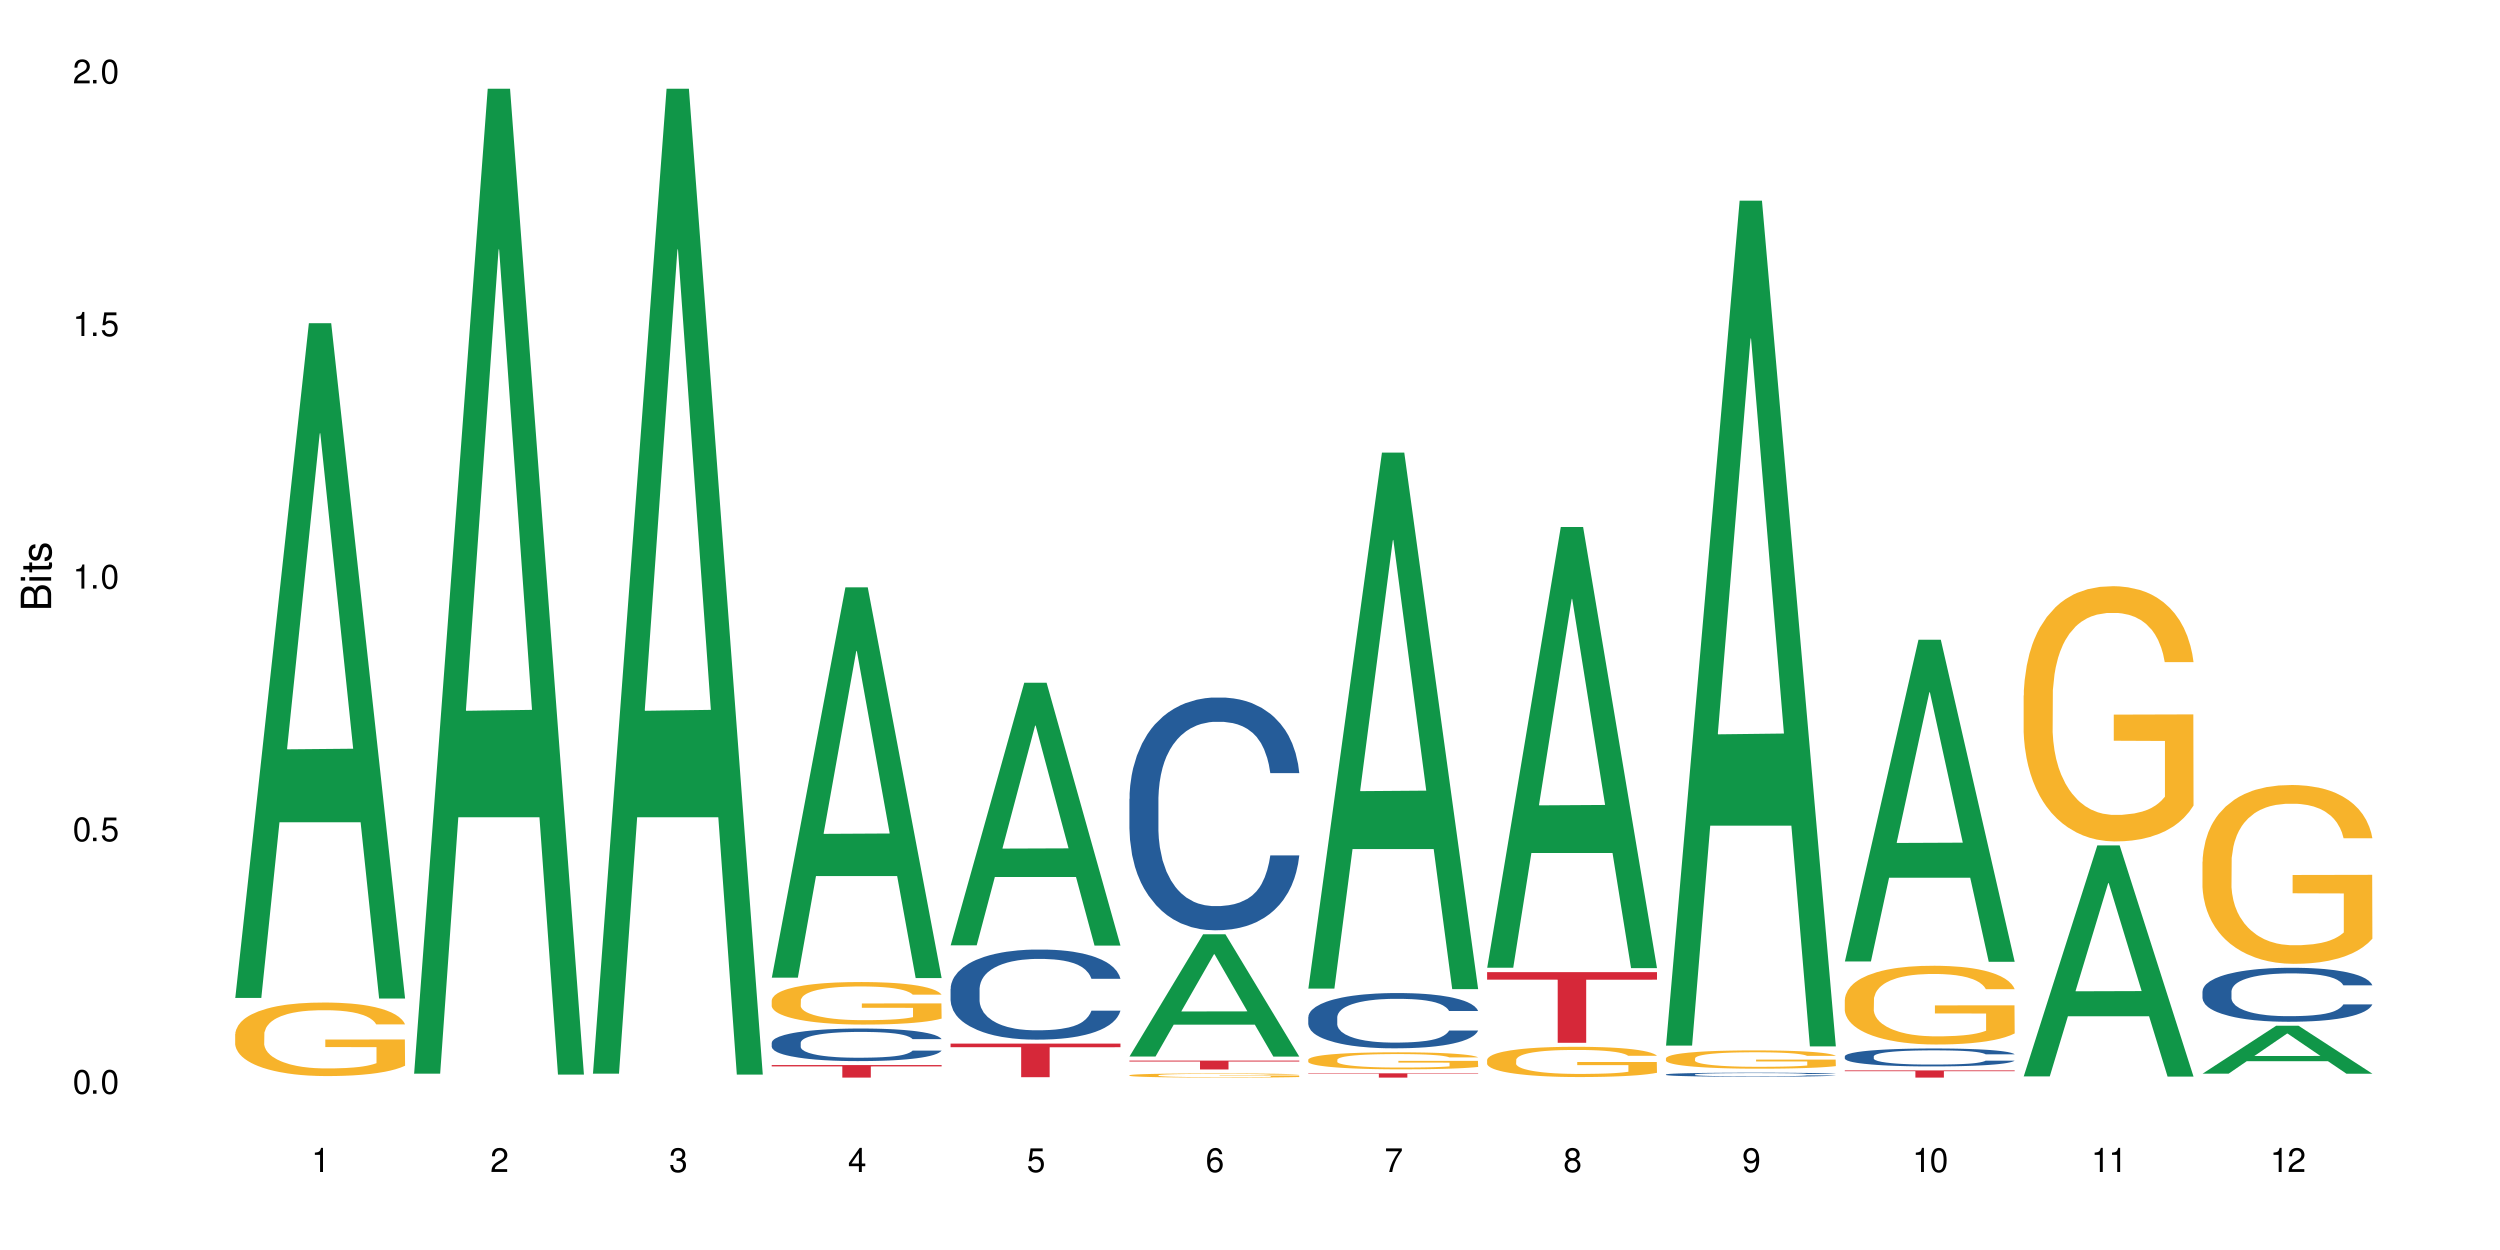
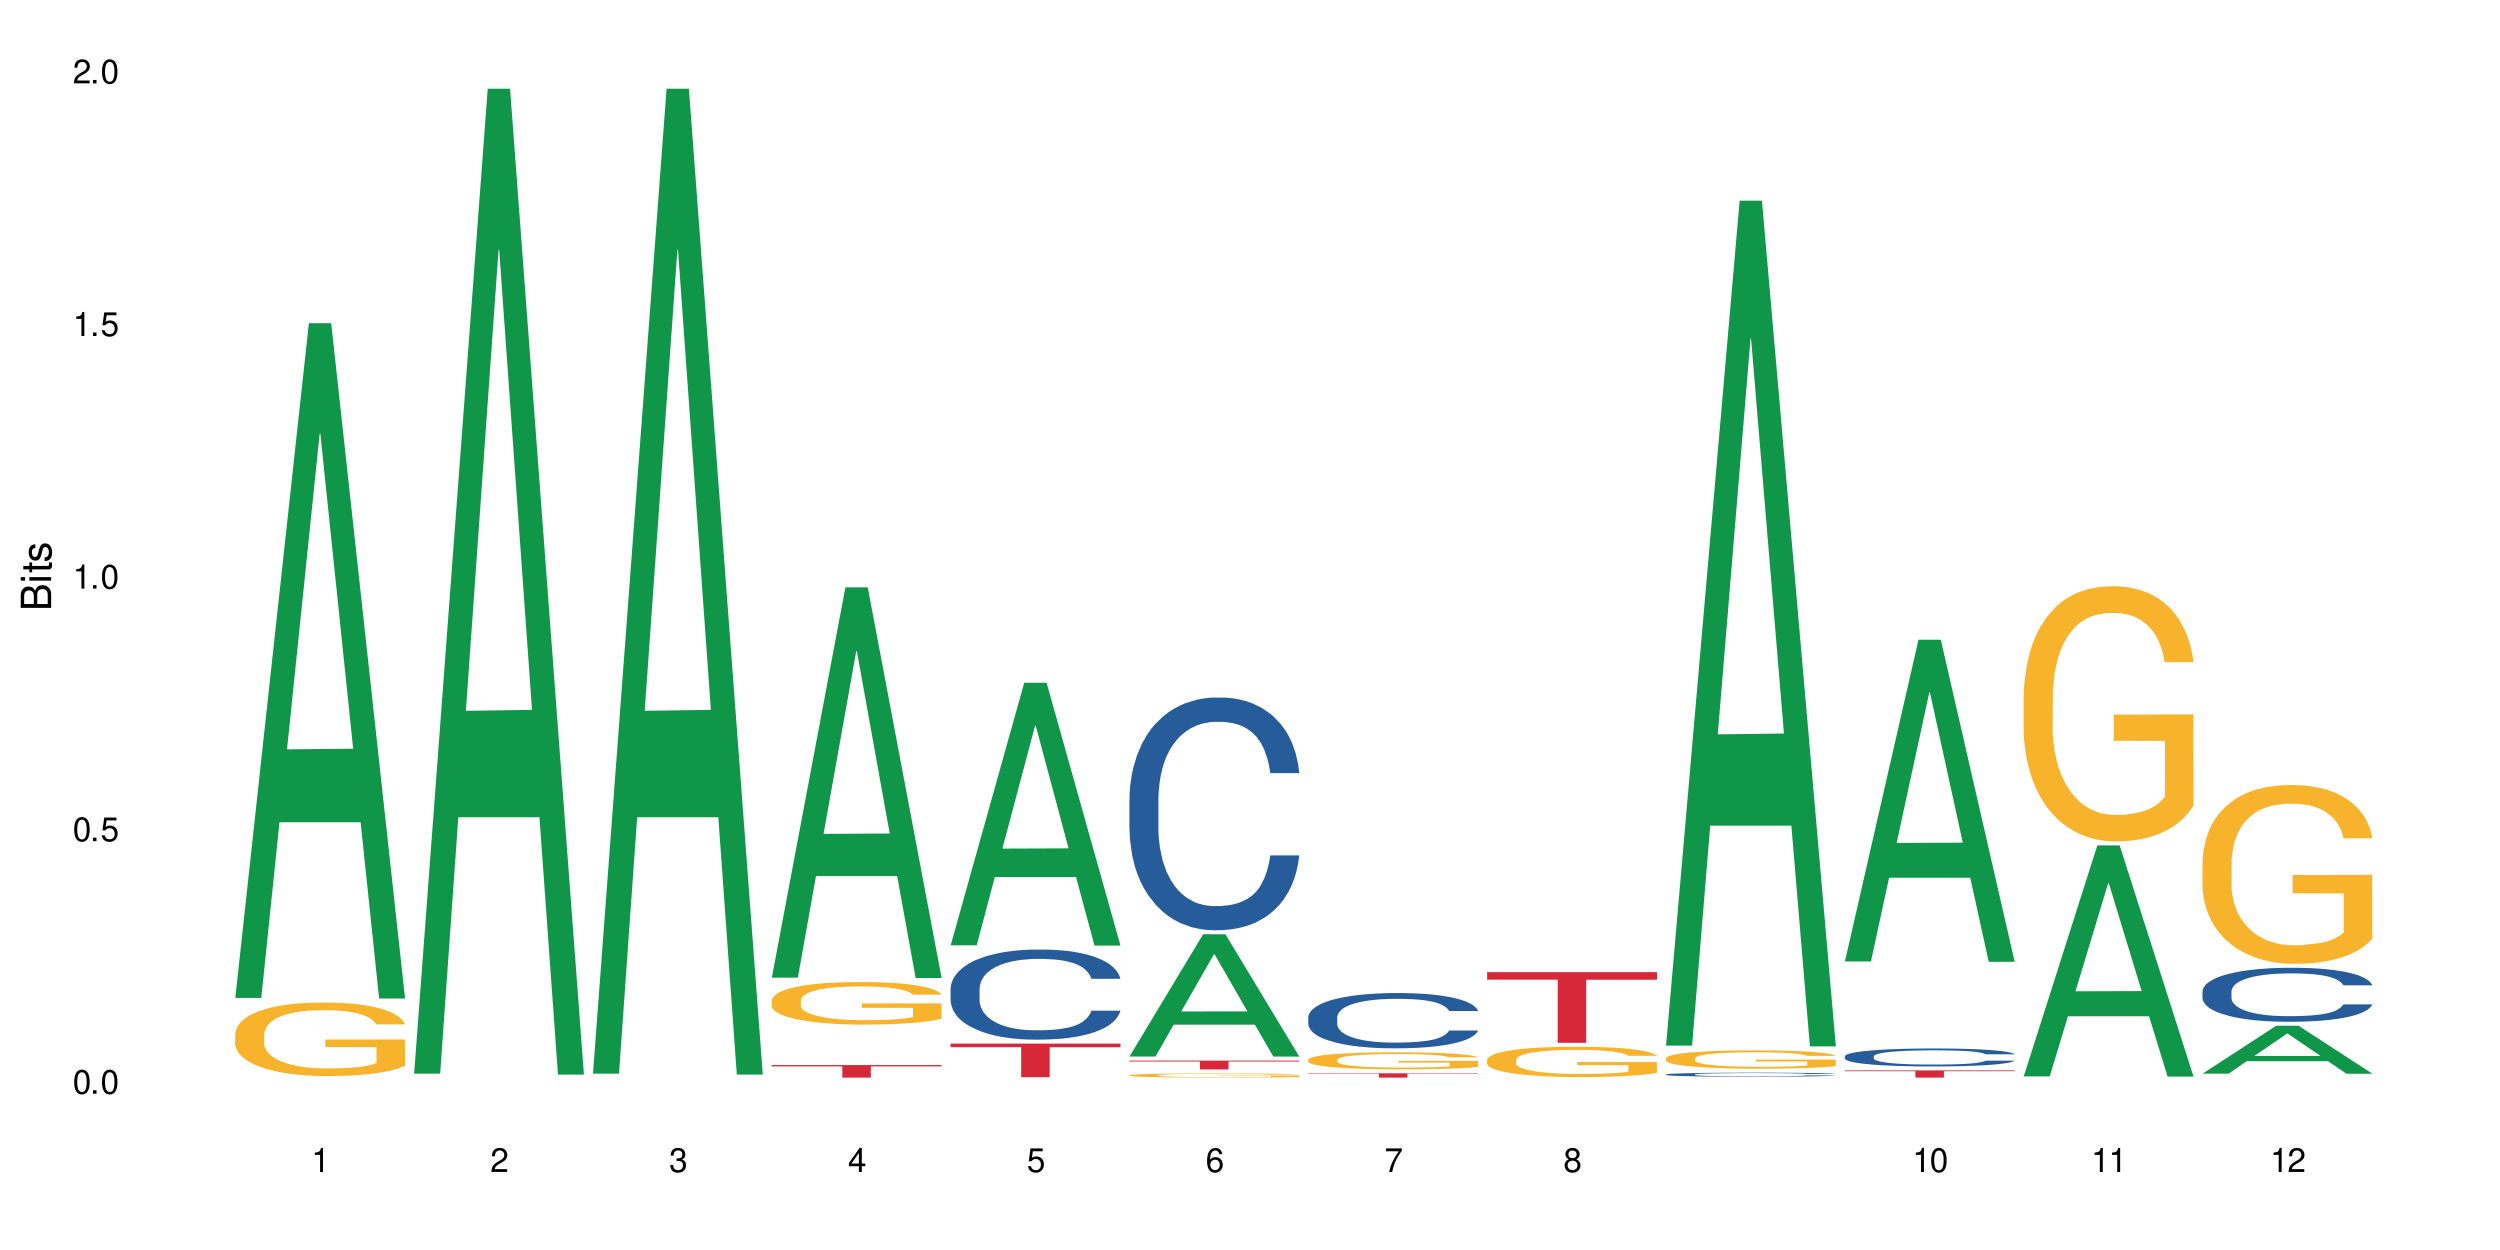
<svg xmlns="http://www.w3.org/2000/svg" xmlns:xlink="http://www.w3.org/1999/xlink" width="720" height="360" viewBox="0 0 720 360">
  <defs>
    <g>
      <g id="glyph-0-0">
</g>
      <g id="glyph-0-1">
        <path d="M 2.641 -6.938 C 2 -6.938 1.422 -6.656 1.078 -6.172 C 0.641 -5.562 0.406 -4.641 0.406 -3.359 C 0.406 -1.016 1.188 0.219 2.641 0.219 C 4.078 0.219 4.859 -1.016 4.859 -3.297 C 4.859 -4.641 4.656 -5.547 4.203 -6.172 C 3.844 -6.656 3.281 -6.938 2.641 -6.938 Z M 2.641 -6.188 C 3.547 -6.188 4 -5.25 4 -3.375 C 4 -1.406 3.562 -0.484 2.625 -0.484 C 1.734 -0.484 1.281 -1.438 1.281 -3.344 C 1.281 -5.25 1.734 -6.188 2.641 -6.188 Z M 2.641 -6.188 " />
      </g>
      <g id="glyph-0-2">
        <path d="M 1.828 -1 L 0.828 -1 L 0.828 0 L 1.828 0 Z M 1.828 -1 " />
      </g>
      <g id="glyph-0-3">
        <path d="M 4.562 -6.797 L 1.062 -6.797 L 0.547 -3.094 L 1.328 -3.094 C 1.719 -3.562 2.047 -3.734 2.578 -3.734 C 3.484 -3.734 4.062 -3.109 4.062 -2.094 C 4.062 -1.125 3.484 -0.531 2.578 -0.531 C 1.828 -0.531 1.375 -0.906 1.188 -1.672 L 0.328 -1.672 C 0.453 -1.109 0.547 -0.844 0.75 -0.594 C 1.125 -0.078 1.828 0.219 2.594 0.219 C 3.969 0.219 4.922 -0.781 4.922 -2.219 C 4.922 -3.562 4.031 -4.484 2.719 -4.484 C 2.25 -4.484 1.859 -4.359 1.469 -4.062 L 1.734 -5.969 L 4.562 -5.969 Z M 4.562 -6.797 " />
      </g>
      <g id="glyph-0-4">
        <path d="M 2.484 -4.938 L 2.484 0 L 3.328 0 L 3.328 -6.938 L 2.766 -6.938 C 2.469 -5.875 2.281 -5.734 0.984 -5.562 L 0.984 -4.938 Z M 2.484 -4.938 " />
      </g>
      <g id="glyph-0-5">
        <path d="M 4.859 -0.828 L 1.281 -0.828 C 1.359 -1.406 1.672 -1.781 2.5 -2.281 L 3.469 -2.828 C 4.406 -3.344 4.906 -4.062 4.906 -4.906 C 4.906 -5.484 4.672 -6.031 4.266 -6.406 C 3.859 -6.766 3.375 -6.938 2.719 -6.938 C 1.859 -6.938 1.219 -6.625 0.844 -6.031 C 0.609 -5.672 0.5 -5.234 0.484 -4.531 L 1.328 -4.531 C 1.359 -5.016 1.406 -5.281 1.531 -5.516 C 1.75 -5.938 2.188 -6.203 2.703 -6.203 C 3.469 -6.203 4.031 -5.641 4.031 -4.891 C 4.031 -4.344 3.719 -3.859 3.125 -3.516 L 2.234 -3 C 0.812 -2.172 0.406 -1.531 0.328 -0.016 L 4.859 -0.016 Z M 4.859 -0.828 " />
      </g>
      <g id="glyph-0-6">
        <path d="M 2.125 -3.188 L 2.578 -3.188 C 3.5 -3.188 3.984 -2.766 3.984 -1.922 C 3.984 -1.062 3.469 -0.531 2.594 -0.531 C 1.656 -0.531 1.203 -1 1.156 -2.016 L 0.312 -2.016 C 0.344 -1.453 0.438 -1.094 0.609 -0.781 C 0.953 -0.109 1.625 0.219 2.547 0.219 C 3.953 0.219 4.859 -0.625 4.859 -1.938 C 4.859 -2.828 4.516 -3.297 3.703 -3.594 C 4.344 -3.844 4.656 -4.328 4.656 -5.031 C 4.656 -6.219 3.875 -6.938 2.578 -6.938 C 1.203 -6.938 0.484 -6.172 0.453 -4.703 L 1.297 -4.703 C 1.312 -5.125 1.344 -5.359 1.453 -5.578 C 1.641 -5.969 2.062 -6.203 2.594 -6.203 C 3.344 -6.203 3.797 -5.75 3.797 -5 C 3.797 -4.516 3.609 -4.219 3.25 -4.047 C 3.016 -3.953 2.703 -3.922 2.125 -3.906 Z M 2.125 -3.188 " />
      </g>
      <g id="glyph-0-7">
        <path d="M 3.141 -1.672 L 3.141 0 L 3.984 0 L 3.984 -1.672 L 4.984 -1.672 L 4.984 -2.438 L 3.984 -2.438 L 3.984 -6.938 L 3.359 -6.938 L 0.266 -2.578 L 0.266 -1.672 Z M 3.141 -2.438 L 1 -2.438 L 3.141 -5.5 Z M 3.141 -2.438 " />
      </g>
      <g id="glyph-0-8">
        <path d="M 4.781 -5.125 C 4.609 -6.266 3.891 -6.938 2.844 -6.938 C 2.094 -6.938 1.422 -6.578 1.031 -5.953 C 0.594 -5.266 0.406 -4.422 0.406 -3.172 C 0.406 -2 0.578 -1.25 0.984 -0.641 C 1.359 -0.078 1.953 0.219 2.703 0.219 C 3.984 0.219 4.922 -0.75 4.922 -2.094 C 4.922 -3.375 4.062 -4.281 2.844 -4.281 C 2.172 -4.281 1.641 -4.031 1.281 -3.516 C 1.281 -5.234 1.828 -6.188 2.797 -6.188 C 3.391 -6.188 3.797 -5.797 3.938 -5.125 Z M 2.734 -3.531 C 3.547 -3.531 4.062 -2.953 4.062 -2.031 C 4.062 -1.156 3.484 -0.531 2.703 -0.531 C 1.922 -0.531 1.328 -1.188 1.328 -2.078 C 1.328 -2.938 1.906 -3.531 2.734 -3.531 Z M 2.734 -3.531 " />
      </g>
      <g id="glyph-0-9">
        <path d="M 4.984 -6.797 L 0.438 -6.797 L 0.438 -5.969 L 4.109 -5.969 C 2.5 -3.656 1.828 -2.234 1.328 0 L 2.219 0 C 2.594 -2.172 3.453 -4.047 4.984 -6.094 Z M 4.984 -6.797 " />
      </g>
      <g id="glyph-0-10">
        <path d="M 3.75 -3.656 C 4.469 -4.094 4.688 -4.438 4.688 -5.078 C 4.688 -6.172 3.844 -6.938 2.641 -6.938 C 1.438 -6.938 0.594 -6.172 0.594 -5.094 C 0.594 -4.438 0.812 -4.094 1.516 -3.656 C 0.734 -3.266 0.359 -2.703 0.359 -1.922 C 0.359 -0.656 1.281 0.219 2.641 0.219 C 3.984 0.219 4.922 -0.656 4.922 -1.922 C 4.922 -2.703 4.531 -3.266 3.75 -3.656 Z M 2.641 -6.188 C 3.359 -6.188 3.812 -5.75 3.812 -5.062 C 3.812 -4.406 3.344 -3.984 2.641 -3.984 C 1.922 -3.984 1.453 -4.406 1.453 -5.078 C 1.453 -5.75 1.922 -6.188 2.641 -6.188 Z M 2.641 -3.266 C 3.484 -3.266 4.062 -2.719 4.062 -1.906 C 4.062 -1.078 3.484 -0.531 2.625 -0.531 C 1.797 -0.531 1.219 -1.094 1.219 -1.906 C 1.219 -2.719 1.781 -3.266 2.641 -3.266 Z M 2.641 -3.266 " />
      </g>
      <g id="glyph-0-11">
-         <path d="M 0.516 -1.578 C 0.672 -0.453 1.406 0.219 2.438 0.219 C 3.188 0.219 3.859 -0.141 4.266 -0.766 C 4.688 -1.453 4.891 -2.297 4.891 -3.547 C 4.891 -4.719 4.703 -5.453 4.312 -6.078 C 3.938 -6.641 3.344 -6.938 2.594 -6.938 C 1.297 -6.938 0.359 -5.969 0.359 -4.625 C 0.359 -3.344 1.234 -2.453 2.453 -2.453 C 3.094 -2.453 3.578 -2.672 4.016 -3.203 C 4 -1.484 3.469 -0.531 2.5 -0.531 C 1.906 -0.531 1.484 -0.906 1.359 -1.578 Z M 2.578 -6.203 C 3.375 -6.203 3.969 -5.531 3.969 -4.641 C 3.969 -3.797 3.391 -3.188 2.547 -3.188 C 1.734 -3.188 1.234 -3.766 1.234 -4.688 C 1.234 -5.562 1.797 -6.203 2.578 -6.203 Z M 2.578 -6.203 " />
-       </g>
+         </g>
      <g id="glyph-1-0">
</g>
      <g id="glyph-1-1">
        <path d="M 0 -0.953 L 0 -4.891 C 0 -5.719 -0.234 -6.344 -0.734 -6.797 C -1.188 -7.234 -1.812 -7.469 -2.5 -7.469 C -3.547 -7.469 -4.188 -7 -4.625 -5.875 C -4.984 -6.688 -5.625 -7.094 -6.531 -7.094 C -7.172 -7.094 -7.734 -6.859 -8.141 -6.391 C -8.562 -5.922 -8.75 -5.344 -8.75 -4.5 L -8.75 -0.953 Z M -4.984 -2.062 L -7.766 -2.062 L -7.766 -4.219 C -7.766 -4.844 -7.688 -5.203 -7.453 -5.5 C -7.219 -5.812 -6.859 -5.969 -6.375 -5.969 C -5.891 -5.969 -5.531 -5.812 -5.297 -5.5 C -5.062 -5.203 -4.984 -4.844 -4.984 -4.219 Z M -0.984 -2.062 L -4 -2.062 L -4 -4.781 C -4 -5.766 -3.438 -6.359 -2.484 -6.359 C -1.547 -6.359 -0.984 -5.766 -0.984 -4.781 Z M -0.984 -2.062 " />
      </g>
      <g id="glyph-1-2">
        <path d="M -6.281 -1.797 L -6.281 -0.797 L 0 -0.797 L 0 -1.797 Z M -8.75 -1.797 L -8.75 -0.797 L -7.484 -0.797 L -7.484 -1.797 Z M -8.75 -1.797 " />
      </g>
      <g id="glyph-1-3">
        <path d="M -6.281 -3.047 L -6.281 -2.016 L -8.016 -2.016 L -8.016 -1.016 L -6.281 -1.016 L -6.281 -0.172 L -5.469 -0.172 L -5.469 -1.016 L -0.719 -1.016 C -0.078 -1.016 0.281 -1.453 0.281 -2.234 C 0.281 -2.5 0.25 -2.719 0.188 -3.047 L -0.641 -3.047 C -0.609 -2.906 -0.594 -2.766 -0.594 -2.562 C -0.594 -2.141 -0.719 -2.016 -1.156 -2.016 L -5.469 -2.016 L -5.469 -3.047 Z M -6.281 -3.047 " />
      </g>
      <g id="glyph-1-4">
        <path d="M -4.531 -5.25 C -5.766 -5.25 -6.469 -4.422 -6.469 -2.969 C -6.469 -1.516 -5.719 -0.562 -4.547 -0.562 C -3.562 -0.562 -3.094 -1.062 -2.734 -2.562 L -2.516 -3.484 C -2.344 -4.188 -2.094 -4.469 -1.641 -4.469 C -1.047 -4.469 -0.641 -3.875 -0.641 -3 C -0.641 -2.453 -0.797 -2 -1.062 -1.75 C -1.25 -1.594 -1.422 -1.531 -1.875 -1.469 L -1.875 -0.406 C -0.422 -0.453 0.281 -1.266 0.281 -2.922 C 0.281 -4.5 -0.5 -5.516 -1.719 -5.516 C -2.656 -5.516 -3.172 -4.984 -3.469 -3.734 L -3.703 -2.766 C -3.891 -1.953 -4.156 -1.609 -4.594 -1.609 C -5.188 -1.609 -5.547 -2.125 -5.547 -2.938 C -5.547 -3.75 -5.203 -4.172 -4.531 -4.203 Z M -4.531 -5.25 " />
      </g>
    </g>
  </defs>
  <rect x="-72" y="-36" width="864" height="432" fill="rgb(100%, 100%, 100%)" fill-opacity="1" />
  <path fill-rule="nonzero" fill="rgb(6.275%, 58.824%, 28.235%)" fill-opacity="1" d="M 67.73 287.398 L 67.785 287.219 L 88.957 93.082 L 95.387 93.082 L 116.664 287.582 L 109.188 287.582 L 103.855 236.812 L 80.488 236.812 L 75.258 287.398 L 67.73 287.398 L 82.734 215.809 L 101.711 215.629 L 92.25 124.859 L 92.145 124.68 L 92.039 125.227 L 82.684 215.629 L 82.734 215.809 Z M 67.73 287.398 " />
  <path fill-rule="nonzero" fill="rgb(96.863%, 70.196%, 16.863%)" fill-opacity="1" d="M 67.73 297.801 L 67.789 297.781 L 67.789 297.395 L 68.031 296.523 L 68.625 295.324 L 69.402 294.336 L 70.238 293.562 L 70.773 293.156 L 71.668 292.578 L 72.445 292.152 L 74.414 291.281 L 76.922 290.469 L 78.293 290.121 L 79.844 289.789 L 82.051 289.422 L 83.066 289.289 L 86.172 288.977 L 89.691 288.785 L 93.57 288.727 L 95.359 288.746 L 97.805 288.824 L 101.148 289.035 L 103.059 289.23 L 104.551 289.422 L 106.102 289.676 L 108.012 290.062 L 109.801 290.527 L 111.234 290.992 L 112.664 291.57 L 113.859 292.191 L 114.871 292.867 L 115.77 293.68 L 116.305 294.355 L 116.664 295.035 L 108.367 295.035 L 107.891 294.355 L 107.355 293.836 L 106.461 293.195 L 105.562 292.73 L 104.668 292.363 L 102.996 291.859 L 101.566 291.551 L 99.777 291.281 L 98.047 291.105 L 96.074 290.992 L 94.883 290.953 L 91.719 290.953 L 88.855 291.086 L 87.184 291.242 L 85.992 291.398 L 84.32 291.688 L 83.305 291.918 L 82.707 292.074 L 80.918 292.672 L 79.727 293.215 L 79.07 293.582 L 78.234 294.164 L 77.637 294.684 L 76.98 295.461 L 76.621 296.039 L 76.145 297.355 L 76.086 300.836 L 76.266 301.574 L 76.621 302.367 L 77.102 303.062 L 77.816 303.797 L 78.531 304.359 L 79.785 305.113 L 80.859 305.617 L 81.695 305.945 L 83.305 306.469 L 83.961 306.641 L 85.512 306.988 L 87.125 307.262 L 89.094 307.492 L 90.586 307.609 L 92.973 307.707 L 96.016 307.707 L 99.598 307.59 L 101.863 307.434 L 103.414 307.281 L 104.43 307.145 L 105.684 306.934 L 106.578 306.738 L 107.414 306.527 L 108.43 306.195 L 108.43 301.574 L 93.688 301.555 L 93.688 299.387 L 116.602 299.367 L 116.664 306.934 L 115.41 307.453 L 113.859 307.957 L 112.367 308.344 L 110.816 308.672 L 108.605 309.039 L 106.816 309.273 L 104.07 309.543 L 101.566 309.719 L 98.941 309.832 L 96.613 309.891 L 93.867 309.91 L 91.422 309.871 L 88.797 309.758 L 86.707 309.602 L 84.797 309.41 L 82.887 309.156 L 80.5 308.75 L 78.949 308.422 L 77.34 308.016 L 75.727 307.531 L 74.297 307.008 L 73.34 306.602 L 72.387 306.141 L 71.371 305.559 L 70.418 304.902 L 69.699 304.301 L 69.043 303.625 L 68.566 302.984 L 68.09 302.113 L 67.852 301.418 L 67.73 300.82 Z M 67.73 297.801 " />
  <path fill-rule="nonzero" fill="rgb(6.275%, 58.824%, 28.235%)" fill-opacity="1" d="M 119.238 309.219 L 119.289 308.953 L 140.465 25.547 L 146.895 25.547 L 168.172 309.484 L 160.695 309.484 L 155.363 235.367 L 131.996 235.367 L 126.766 309.219 L 119.238 309.219 L 134.242 204.707 L 153.219 204.441 L 143.758 71.938 L 143.652 71.672 L 143.547 72.473 L 134.191 204.441 L 134.242 204.707 Z M 119.238 309.219 " />
  <path fill-rule="nonzero" fill="rgb(6.275%, 58.824%, 28.235%)" fill-opacity="1" d="M 170.746 309.219 L 170.797 308.953 L 191.973 25.547 L 198.402 25.547 L 219.68 309.484 L 212.203 309.484 L 206.871 235.367 L 183.504 235.367 L 178.273 309.219 L 170.746 309.219 L 185.75 204.707 L 204.727 204.441 L 195.266 71.938 L 195.16 71.672 L 195.055 72.473 L 185.699 204.441 L 185.75 204.707 Z M 170.746 309.219 " />
  <path fill-rule="nonzero" fill="rgb(6.275%, 58.824%, 28.235%)" fill-opacity="1" d="M 222.254 281.574 L 222.305 281.469 L 243.48 169.145 L 249.91 169.145 L 271.188 281.68 L 263.711 281.68 L 258.379 252.305 L 235.008 252.305 L 229.781 281.574 L 222.254 281.574 L 237.258 240.152 L 256.234 240.047 L 246.773 187.531 L 246.668 187.426 L 246.562 187.742 L 237.207 240.047 L 237.258 240.152 Z M 222.254 281.574 " />
-   <path fill-rule="nonzero" fill="rgb(14.51%, 36.078%, 60%)" fill-opacity="1" d="M 222.254 300.301 L 222.312 300.293 L 222.312 300.09 L 222.492 299.762 L 222.91 299.352 L 223.328 299.07 L 224.402 298.562 L 225.895 298.074 L 227.445 297.699 L 228.578 297.477 L 229.594 297.305 L 231.922 296.984 L 233.414 296.824 L 235.023 296.676 L 236.992 296.531 L 238.426 296.445 L 241.648 296.309 L 244.035 296.25 L 245.883 296.223 L 249.883 296.223 L 252.27 296.258 L 254 296.301 L 255.91 296.371 L 257.52 296.445 L 260.324 296.637 L 262.832 296.875 L 263.965 297.012 L 265.754 297.277 L 267.129 297.535 L 268.082 297.758 L 269.156 298.074 L 270.113 298.461 L 270.828 298.898 L 271.188 299.266 L 262.832 299.266 L 262.414 298.922 L 261.938 298.656 L 261.043 298.305 L 260.145 298.059 L 258.895 297.809 L 257.758 297.645 L 256.207 297.484 L 254.836 297.379 L 253.402 297.305 L 252.031 297.25 L 249.406 297.199 L 246.363 297.199 L 245.227 297.219 L 242.902 297.285 L 241.648 297.348 L 239.855 297.465 L 238.605 297.578 L 237.113 297.75 L 236.098 297.895 L 234.844 298.117 L 233.949 298.312 L 232.934 298.598 L 232.34 298.812 L 231.801 299.051 L 231.324 299.336 L 230.965 299.633 L 230.727 299.949 L 230.609 300.258 L 230.609 301.586 L 230.727 301.895 L 231.027 302.258 L 231.801 302.777 L 232.934 303.234 L 234.25 303.594 L 235.5 303.852 L 236.219 303.969 L 237.172 304.105 L 238.664 304.277 L 240.812 304.449 L 242.066 304.52 L 243.977 304.586 L 245.945 304.621 L 248.57 304.621 L 250.898 304.586 L 252.449 304.543 L 254.059 304.477 L 256.266 304.328 L 257.641 304.191 L 258.832 304.031 L 259.73 303.867 L 260.324 303.73 L 261.219 303.465 L 261.938 303.172 L 262.473 302.875 L 262.832 302.582 L 271.188 302.582 L 270.828 302.926 L 270.289 303.258 L 269.754 303.508 L 268.918 303.809 L 267.965 304.074 L 266.59 304.371 L 265.457 304.57 L 263.965 304.785 L 262.594 304.945 L 261.102 305.094 L 258.895 305.266 L 257.461 305.348 L 255.91 305.426 L 254.059 305.496 L 251.73 305.555 L 249.227 305.59 L 246.898 305.598 L 244.391 305.582 L 242.543 305.547 L 240.098 305.469 L 237.051 305.316 L 234.844 305.152 L 233.113 304.988 L 231.621 304.816 L 229.953 304.586 L 227.805 304.211 L 226.492 303.918 L 225.594 303.68 L 224.582 303.344 L 223.863 303.043 L 223.031 302.566 L 222.434 301.957 L 222.254 301.484 Z M 222.254 300.301 " />
  <path fill-rule="nonzero" fill="rgb(96.863%, 70.196%, 16.863%)" fill-opacity="1" d="M 222.254 288.074 L 222.312 288.062 L 222.312 287.84 L 222.551 287.336 L 223.148 286.641 L 223.926 286.07 L 224.762 285.621 L 225.297 285.387 L 226.191 285.051 L 226.969 284.805 L 228.938 284.301 L 231.445 283.832 L 232.816 283.629 L 234.367 283.441 L 236.574 283.227 L 237.59 283.148 L 240.691 282.969 L 244.215 282.859 L 248.094 282.824 L 249.883 282.836 L 252.328 282.879 L 255.672 283.004 L 257.582 283.113 L 259.07 283.227 L 260.625 283.371 L 262.535 283.598 L 264.324 283.863 L 265.754 284.133 L 267.188 284.469 L 268.383 284.828 L 269.395 285.219 L 270.289 285.688 L 270.828 286.082 L 271.188 286.473 L 262.891 286.473 L 262.414 286.082 L 261.875 285.777 L 260.98 285.41 L 260.086 285.141 L 259.191 284.93 L 257.52 284.637 L 256.09 284.457 L 254.297 284.301 L 252.566 284.199 L 250.598 284.133 L 249.406 284.109 L 246.242 284.109 L 243.379 284.191 L 241.707 284.277 L 240.516 284.367 L 238.844 284.535 L 237.828 284.672 L 237.23 284.762 L 235.441 285.105 L 234.25 285.422 L 233.59 285.633 L 232.758 285.969 L 232.16 286.27 L 231.504 286.719 L 231.145 287.055 L 230.668 287.816 L 230.609 289.832 L 230.785 290.258 L 231.145 290.715 L 231.621 291.117 L 232.34 291.543 L 233.055 291.867 L 234.309 292.305 L 235.383 292.594 L 236.219 292.785 L 237.828 293.086 L 238.484 293.188 L 240.035 293.391 L 241.648 293.547 L 243.617 293.68 L 245.109 293.746 L 247.496 293.805 L 250.539 293.805 L 254.121 293.738 L 256.387 293.648 L 257.938 293.559 L 258.953 293.48 L 260.207 293.355 L 261.102 293.246 L 261.938 293.121 L 262.949 292.93 L 262.949 290.258 L 248.211 290.246 L 248.211 288.992 L 271.125 288.98 L 271.188 293.355 L 269.934 293.66 L 268.383 293.949 L 266.891 294.172 L 265.34 294.363 L 263.129 294.574 L 261.34 294.711 L 258.594 294.867 L 256.09 294.969 L 253.465 295.035 L 251.137 295.07 L 248.391 295.078 L 245.945 295.059 L 243.32 294.992 L 241.23 294.902 L 239.32 294.789 L 237.41 294.645 L 235.023 294.41 L 233.473 294.219 L 231.859 293.984 L 230.25 293.703 L 228.816 293.402 L 227.863 293.164 L 226.91 292.898 L 225.895 292.562 L 224.938 292.18 L 224.223 291.836 L 223.566 291.441 L 223.09 291.074 L 222.613 290.57 L 222.375 290.168 L 222.254 289.82 Z M 222.254 288.074 " />
  <path fill-rule="nonzero" fill="rgb(83.922%, 15.686%, 22.353%)" fill-opacity="1" d="M 222.254 306.742 L 271.188 306.742 L 271.188 307.129 L 250.793 307.133 L 250.793 310.352 L 242.586 310.352 L 242.586 307.137 L 242.469 307.129 L 222.254 307.129 Z M 222.254 306.742 " />
  <path fill-rule="nonzero" fill="rgb(6.275%, 58.824%, 28.235%)" fill-opacity="1" d="M 273.762 272.262 L 273.812 272.191 L 294.984 196.625 L 301.418 196.625 L 322.695 272.332 L 315.219 272.332 L 309.887 252.57 L 286.516 252.57 L 281.289 272.262 L 273.762 272.262 L 288.766 244.395 L 307.742 244.324 L 298.281 208.992 L 298.176 208.922 L 298.07 209.137 L 288.711 244.324 L 288.766 244.395 Z M 273.762 272.262 " />
  <path fill-rule="nonzero" fill="rgb(14.51%, 36.078%, 60%)" fill-opacity="1" d="M 273.762 284.766 L 273.82 284.742 L 273.82 284.172 L 274 283.273 L 274.418 282.133 L 274.836 281.352 L 275.91 279.953 L 277.402 278.602 L 278.953 277.555 L 280.086 276.941 L 281.102 276.465 L 283.43 275.586 L 284.922 275.137 L 286.531 274.734 L 288.5 274.332 L 289.934 274.094 L 293.156 273.715 L 295.543 273.547 L 297.391 273.477 L 301.391 273.477 L 303.777 273.57 L 305.508 273.691 L 307.418 273.879 L 309.027 274.094 L 311.832 274.613 L 314.34 275.277 L 315.473 275.66 L 317.262 276.395 L 318.637 277.105 L 319.59 277.723 L 320.664 278.602 L 321.621 279.668 L 322.336 280.875 L 322.695 281.895 L 314.34 281.895 L 313.922 280.949 L 313.445 280.211 L 312.551 279.238 L 311.652 278.551 L 310.402 277.863 L 309.266 277.414 L 307.715 276.965 L 306.344 276.68 L 304.91 276.465 L 303.539 276.324 L 300.914 276.18 L 297.871 276.18 L 296.734 276.227 L 294.41 276.418 L 293.156 276.582 L 291.363 276.914 L 290.113 277.223 L 288.621 277.699 L 287.605 278.102 L 286.352 278.719 L 285.457 279.266 L 284.441 280.047 L 283.848 280.641 L 283.309 281.305 L 282.832 282.086 L 282.473 282.918 L 282.234 283.793 L 282.117 284.648 L 282.117 288.324 L 282.234 289.176 L 282.535 290.172 L 283.309 291.621 L 284.441 292.879 L 285.754 293.875 L 287.008 294.586 L 287.727 294.918 L 288.68 295.297 L 290.172 295.77 L 292.32 296.246 L 293.574 296.434 L 295.484 296.625 L 297.453 296.719 L 300.078 296.719 L 302.406 296.625 L 303.957 296.508 L 305.566 296.316 L 307.773 295.914 L 309.148 295.535 L 310.34 295.082 L 311.234 294.633 L 311.832 294.254 L 312.727 293.52 L 313.445 292.711 L 313.98 291.883 L 314.34 291.074 L 322.695 291.074 L 322.336 292.023 L 321.797 292.949 L 321.262 293.637 L 320.426 294.465 L 319.473 295.203 L 318.098 296.031 L 316.965 296.578 L 315.473 297.172 L 314.102 297.621 L 312.609 298.023 L 310.402 298.5 L 308.969 298.734 L 307.418 298.949 L 305.566 299.141 L 303.238 299.305 L 300.734 299.398 L 298.406 299.422 L 295.898 299.375 L 294.051 299.281 L 291.605 299.066 L 288.559 298.641 L 286.352 298.191 L 284.621 297.738 L 283.129 297.266 L 281.461 296.625 L 279.312 295.582 L 278 294.773 L 277.102 294.109 L 276.09 293.188 L 275.371 292.355 L 274.535 291.027 L 273.941 289.344 L 273.762 288.039 Z M 273.762 284.766 " />
  <path fill-rule="nonzero" fill="rgb(83.922%, 15.686%, 22.353%)" fill-opacity="1" d="M 273.762 300.566 L 322.695 300.566 L 322.695 301.602 L 302.301 301.613 L 302.301 310.238 L 294.094 310.238 L 294.094 301.621 L 293.977 301.602 L 273.762 301.602 Z M 273.762 300.566 " />
  <path fill-rule="nonzero" fill="rgb(6.275%, 58.824%, 28.235%)" fill-opacity="1" d="M 325.27 304.273 L 325.32 304.242 L 346.492 269.074 L 352.926 269.074 L 374.199 304.309 L 366.727 304.309 L 361.395 295.109 L 338.023 295.109 L 332.797 304.273 L 325.27 304.273 L 340.273 291.305 L 359.25 291.273 L 349.789 274.828 L 349.684 274.797 L 349.578 274.895 L 340.219 291.273 L 340.273 291.305 Z M 325.27 304.273 " />
  <path fill-rule="nonzero" fill="rgb(14.51%, 36.078%, 60%)" fill-opacity="1" d="M 325.27 230.066 L 325.328 230.008 L 325.328 228.535 L 325.508 226.207 L 325.926 223.266 L 326.344 221.246 L 327.418 217.633 L 328.91 214.141 L 330.461 211.445 L 331.594 209.852 L 332.609 208.625 L 334.938 206.359 L 336.43 205.195 L 338.039 204.152 L 340.008 203.113 L 341.441 202.5 L 344.664 201.52 L 347.051 201.09 L 348.898 200.906 L 352.898 200.906 L 355.285 201.152 L 357.016 201.457 L 358.926 201.949 L 360.535 202.5 L 363.34 203.848 L 365.848 205.562 L 366.98 206.543 L 368.77 208.441 L 370.145 210.281 L 371.098 211.871 L 372.172 214.141 L 373.129 216.895 L 373.844 220.02 L 374.199 222.656 L 365.848 222.656 L 365.43 220.203 L 364.953 218.305 L 364.055 215.793 L 363.16 214.016 L 361.91 212.238 L 360.773 211.074 L 359.223 209.91 L 357.852 209.176 L 356.418 208.625 L 355.047 208.258 L 352.422 207.891 L 349.379 207.891 L 348.242 208.012 L 345.914 208.504 L 344.664 208.93 L 342.871 209.789 L 341.621 210.586 L 340.129 211.812 L 339.113 212.852 L 337.859 214.445 L 336.965 215.855 L 335.949 217.875 L 335.355 219.406 L 334.816 221.125 L 334.34 223.145 L 333.98 225.289 L 333.742 227.555 L 333.625 229.762 L 333.625 239.258 L 333.742 241.465 L 334.039 244.035 L 334.816 247.773 L 335.949 251.02 L 337.262 253.594 L 338.516 255.43 L 339.234 256.289 L 340.188 257.27 L 341.68 258.496 L 343.828 259.719 L 345.082 260.211 L 346.988 260.699 L 348.961 260.945 L 351.586 260.945 L 353.914 260.699 L 355.465 260.395 L 357.074 259.902 L 359.281 258.863 L 360.656 257.883 L 361.848 256.719 L 362.742 255.555 L 363.34 254.574 L 364.234 252.676 L 364.953 250.59 L 365.488 248.445 L 365.848 246.363 L 374.199 246.363 L 373.844 248.816 L 373.305 251.203 L 372.77 252.98 L 371.934 255.125 L 370.98 257.023 L 369.605 259.168 L 368.473 260.578 L 366.98 262.109 L 365.609 263.273 L 364.117 264.316 L 361.91 265.539 L 360.477 266.152 L 358.926 266.703 L 357.074 267.195 L 354.746 267.625 L 352.242 267.867 L 349.914 267.93 L 347.406 267.809 L 345.559 267.562 L 343.109 267.012 L 340.066 265.906 L 337.859 264.742 L 336.129 263.578 L 334.637 262.355 L 332.965 260.699 L 330.82 258.004 L 329.504 255.922 L 328.609 254.207 L 327.598 251.816 L 326.879 249.672 L 326.043 246.242 L 325.449 241.891 L 325.27 238.523 Z M 325.27 230.066 " />
  <path fill-rule="nonzero" fill="rgb(96.863%, 70.196%, 16.863%)" fill-opacity="1" d="M 325.27 309.664 L 325.328 309.66 L 325.328 309.641 L 325.566 309.59 L 326.164 309.52 L 326.941 309.465 L 327.773 309.422 L 328.312 309.398 L 329.207 309.363 L 329.984 309.34 L 331.953 309.289 L 334.457 309.246 L 335.832 309.223 L 337.383 309.207 L 339.59 309.184 L 340.605 309.176 L 343.707 309.16 L 347.23 309.148 L 351.109 309.145 L 352.898 309.145 L 355.344 309.152 L 358.688 309.164 L 360.594 309.176 L 362.086 309.184 L 363.641 309.199 L 365.547 309.223 L 367.34 309.246 L 368.77 309.273 L 370.203 309.309 L 371.395 309.344 L 372.41 309.383 L 373.305 309.426 L 373.844 309.465 L 374.199 309.504 L 365.906 309.504 L 365.43 309.465 L 364.891 309.438 L 363.996 309.398 L 362.207 309.352 L 360.535 309.324 L 359.105 309.305 L 357.312 309.289 L 355.582 309.281 L 353.613 309.273 L 349.258 309.273 L 346.395 309.281 L 344.723 309.289 L 343.527 309.297 L 341.859 309.312 L 340.844 309.328 L 340.246 309.336 L 338.457 309.371 L 337.262 309.402 L 336.605 309.422 L 335.77 309.453 L 335.176 309.484 L 334.52 309.527 L 334.16 309.562 L 333.684 309.637 L 333.625 309.836 L 333.801 309.879 L 334.16 309.922 L 334.637 309.961 L 335.355 310.004 L 336.07 310.035 L 337.324 310.078 L 338.398 310.109 L 339.234 310.125 L 340.844 310.156 L 341.5 310.168 L 343.051 310.188 L 344.664 310.203 L 346.633 310.215 L 348.125 310.223 L 350.512 310.227 L 353.555 310.227 L 357.133 310.219 L 359.402 310.211 L 360.953 310.203 L 361.969 310.195 L 363.223 310.184 L 364.117 310.172 L 364.953 310.16 L 365.965 310.141 L 365.965 309.879 L 351.227 309.875 L 351.227 309.754 L 374.141 309.75 L 374.199 310.184 L 372.949 310.211 L 371.395 310.242 L 369.906 310.262 L 368.352 310.281 L 366.145 310.305 L 364.355 310.316 L 361.609 310.332 L 359.105 310.34 L 356.477 310.348 L 354.152 310.352 L 348.961 310.352 L 346.332 310.344 L 344.246 310.336 L 342.336 310.324 L 340.426 310.309 L 338.039 310.285 L 336.488 310.27 L 334.875 310.246 L 333.266 310.219 L 331.832 310.188 L 330.879 310.164 L 329.922 310.137 L 328.91 310.105 L 327.953 310.066 L 327.238 310.031 L 326.582 309.996 L 326.105 309.957 L 325.625 309.906 L 325.387 309.867 L 325.27 309.836 Z M 325.27 309.664 " />
  <path fill-rule="nonzero" fill="rgb(83.922%, 15.686%, 22.353%)" fill-opacity="1" d="M 325.27 305.453 L 374.199 305.453 L 374.199 305.723 L 353.809 305.727 L 353.809 308 L 345.602 308 L 345.602 305.73 L 345.484 305.723 L 325.27 305.723 Z M 325.27 305.453 " />
-   <path fill-rule="nonzero" fill="rgb(6.275%, 58.824%, 28.235%)" fill-opacity="1" d="M 376.777 284.723 L 376.828 284.578 L 398 130.352 L 404.43 130.352 L 425.707 284.867 L 418.234 284.867 L 412.902 244.535 L 389.531 244.535 L 384.305 284.723 L 376.777 284.723 L 391.781 227.848 L 410.758 227.703 L 401.293 155.598 L 401.191 155.453 L 401.086 155.887 L 391.727 227.703 L 391.781 227.848 Z M 376.777 284.723 " />
  <path fill-rule="nonzero" fill="rgb(14.51%, 36.078%, 60%)" fill-opacity="1" d="M 376.777 292.934 L 376.836 292.918 L 376.836 292.57 L 377.016 292.016 L 377.434 291.32 L 377.852 290.84 L 378.926 289.98 L 380.418 289.152 L 381.969 288.512 L 383.102 288.133 L 384.117 287.844 L 386.445 287.305 L 387.934 287.027 L 389.547 286.781 L 391.516 286.535 L 392.949 286.391 L 396.172 286.156 L 398.559 286.055 L 400.406 286.012 L 404.406 286.012 L 406.793 286.07 L 408.523 286.141 L 410.434 286.258 L 412.043 286.391 L 414.848 286.711 L 417.355 287.117 L 418.488 287.348 L 420.277 287.801 L 421.652 288.234 L 422.605 288.613 L 423.68 289.152 L 424.633 289.805 L 425.352 290.547 L 425.707 291.172 L 417.355 291.172 L 416.938 290.59 L 416.461 290.141 L 415.562 289.543 L 414.668 289.121 L 413.414 288.699 L 412.281 288.426 L 410.73 288.148 L 409.359 287.973 L 407.926 287.844 L 406.555 287.758 L 403.93 287.668 L 400.883 287.668 L 399.75 287.699 L 397.422 287.812 L 396.172 287.914 L 394.379 288.121 L 393.129 288.309 L 391.637 288.598 L 390.621 288.848 L 389.367 289.223 L 388.473 289.559 L 387.457 290.039 L 386.859 290.402 L 386.324 290.809 L 385.848 291.289 L 385.488 291.797 L 385.25 292.336 L 385.129 292.859 L 385.129 295.113 L 385.25 295.637 L 385.547 296.246 L 386.324 297.133 L 387.457 297.906 L 388.77 298.516 L 390.023 298.953 L 390.738 299.156 L 391.695 299.387 L 393.188 299.68 L 395.336 299.969 L 396.59 300.086 L 398.496 300.203 L 400.469 300.262 L 403.094 300.262 L 405.418 300.203 L 406.973 300.129 L 408.582 300.012 L 410.789 299.766 L 412.164 299.535 L 413.355 299.258 L 414.25 298.98 L 414.848 298.75 L 415.742 298.297 L 416.461 297.805 L 416.996 297.293 L 417.355 296.801 L 425.707 296.801 L 425.352 297.383 L 424.812 297.949 L 424.277 298.371 L 423.441 298.879 L 422.484 299.332 L 421.113 299.84 L 419.98 300.172 L 418.488 300.535 L 417.117 300.812 L 415.625 301.062 L 413.414 301.352 L 411.984 301.496 L 410.434 301.629 L 408.582 301.742 L 406.254 301.848 L 403.75 301.902 L 401.422 301.918 L 398.914 301.891 L 397.066 301.832 L 394.617 301.699 L 391.574 301.438 L 389.367 301.164 L 387.637 300.887 L 386.145 300.594 L 384.473 300.203 L 382.324 299.562 L 381.012 299.07 L 380.117 298.66 L 379.105 298.094 L 378.387 297.586 L 377.551 296.77 L 376.957 295.738 L 376.777 294.938 Z M 376.777 292.934 " />
  <path fill-rule="nonzero" fill="rgb(96.863%, 70.196%, 16.863%)" fill-opacity="1" d="M 376.777 305.164 L 376.836 305.16 L 376.836 305.07 L 377.074 304.867 L 377.672 304.59 L 378.449 304.363 L 379.281 304.184 L 379.82 304.09 L 380.715 303.953 L 381.492 303.855 L 383.461 303.652 L 385.965 303.465 L 387.34 303.387 L 388.891 303.309 L 391.098 303.223 L 392.113 303.191 L 395.215 303.121 L 398.734 303.074 L 402.613 303.062 L 404.406 303.066 L 406.852 303.086 L 410.195 303.133 L 412.102 303.18 L 413.594 303.223 L 415.148 303.281 L 417.055 303.371 L 418.848 303.48 L 420.277 303.586 L 421.711 303.723 L 422.902 303.863 L 423.918 304.02 L 424.812 304.211 L 425.352 304.367 L 425.707 304.523 L 417.414 304.523 L 416.938 304.367 L 416.398 304.246 L 415.504 304.098 L 414.609 303.988 L 413.715 303.906 L 412.043 303.789 L 410.609 303.715 L 408.82 303.652 L 407.09 303.613 L 405.121 303.586 L 403.93 303.578 L 400.766 303.578 L 397.902 303.609 L 396.23 303.645 L 395.035 303.68 L 393.367 303.746 L 392.352 303.801 L 391.754 303.836 L 389.965 303.977 L 388.77 304.102 L 388.113 304.188 L 387.277 304.32 L 386.684 304.441 L 386.027 304.621 L 385.668 304.758 L 385.191 305.062 L 385.129 305.867 L 385.309 306.039 L 385.668 306.223 L 386.145 306.383 L 386.859 306.555 L 387.578 306.684 L 388.832 306.859 L 389.906 306.973 L 390.738 307.051 L 392.352 307.172 L 393.008 307.211 L 394.559 307.293 L 396.172 307.355 L 398.141 307.41 L 399.633 307.434 L 402.02 307.457 L 405.062 307.457 L 408.641 307.43 L 410.91 307.395 L 412.461 307.359 L 413.477 307.328 L 414.73 307.277 L 415.625 307.234 L 416.461 307.184 L 417.473 307.109 L 417.473 306.039 L 402.734 306.031 L 402.734 305.531 L 425.648 305.527 L 425.707 307.277 L 424.457 307.398 L 422.902 307.516 L 421.414 307.605 L 419.859 307.684 L 417.652 307.766 L 415.863 307.82 L 413.117 307.883 L 410.609 307.926 L 407.984 307.949 L 405.66 307.965 L 402.914 307.969 L 400.469 307.961 L 397.84 307.934 L 395.754 307.898 L 393.844 307.852 L 391.934 307.793 L 389.547 307.699 L 387.996 307.625 L 386.383 307.531 L 384.773 307.418 L 383.34 307.297 L 382.387 307.203 L 381.43 307.094 L 380.418 306.961 L 379.461 306.809 L 378.746 306.668 L 378.09 306.512 L 377.613 306.363 L 377.133 306.164 L 376.895 306 L 376.777 305.863 Z M 376.777 305.164 " />
  <path fill-rule="nonzero" fill="rgb(83.922%, 15.686%, 22.353%)" fill-opacity="1" d="M 376.777 309.113 L 425.707 309.113 L 425.707 309.246 L 405.316 309.246 L 405.316 310.352 L 397.109 310.352 L 397.109 309.246 L 376.777 309.246 Z M 376.777 309.113 " />
-   <path fill-rule="nonzero" fill="rgb(6.275%, 58.824%, 28.235%)" fill-opacity="1" d="M 428.285 278.711 L 428.336 278.59 L 449.508 151.777 L 455.938 151.777 L 477.215 278.828 L 469.742 278.828 L 464.406 245.664 L 441.039 245.664 L 435.812 278.711 L 428.285 278.711 L 443.289 231.945 L 462.266 231.824 L 452.801 172.535 L 452.699 172.414 L 452.594 172.773 L 443.234 231.824 L 443.289 231.945 Z M 428.285 278.711 " />
  <path fill-rule="nonzero" fill="rgb(96.863%, 70.196%, 16.863%)" fill-opacity="1" d="M 428.285 305.207 L 428.344 305.199 L 428.344 305.039 L 428.582 304.684 L 429.18 304.188 L 429.953 303.781 L 430.789 303.465 L 431.328 303.297 L 432.223 303.059 L 433 302.883 L 434.969 302.523 L 437.473 302.191 L 438.848 302.047 L 440.398 301.91 L 442.605 301.762 L 443.621 301.703 L 446.723 301.578 L 450.242 301.496 L 454.121 301.473 L 455.914 301.48 L 458.359 301.512 L 461.703 301.602 L 463.609 301.68 L 465.102 301.762 L 466.652 301.863 L 468.562 302.023 L 470.355 302.215 L 471.785 302.406 L 473.219 302.645 L 474.41 302.898 L 475.426 303.176 L 476.32 303.512 L 476.859 303.789 L 477.215 304.07 L 468.922 304.07 L 468.445 303.789 L 467.906 303.574 L 467.012 303.312 L 466.117 303.121 L 465.223 302.969 L 463.551 302.762 L 462.117 302.637 L 460.328 302.523 L 458.598 302.453 L 456.629 302.406 L 455.434 302.391 L 452.273 302.391 L 449.41 302.445 L 447.738 302.508 L 446.543 302.574 L 444.875 302.691 L 443.859 302.789 L 443.262 302.852 L 441.473 303.098 L 440.277 303.32 L 439.621 303.473 L 438.785 303.711 L 438.191 303.926 L 437.535 304.246 L 437.176 304.484 L 436.699 305.023 L 436.637 306.457 L 436.816 306.762 L 437.176 307.086 L 437.652 307.371 L 438.367 307.676 L 439.086 307.906 L 440.34 308.219 L 441.414 308.426 L 442.246 308.559 L 443.859 308.773 L 444.516 308.848 L 446.066 308.988 L 447.68 309.102 L 449.648 309.195 L 451.141 309.242 L 453.527 309.285 L 456.57 309.285 L 460.148 309.234 L 462.418 309.172 L 463.969 309.109 L 464.984 309.055 L 466.238 308.965 L 467.133 308.887 L 467.969 308.797 L 468.98 308.664 L 468.98 306.762 L 454.242 306.754 L 454.242 305.859 L 477.156 305.852 L 477.215 308.965 L 475.965 309.18 L 474.41 309.387 L 472.918 309.547 L 471.367 309.684 L 469.16 309.832 L 467.371 309.93 L 464.625 310.039 L 462.117 310.113 L 459.492 310.16 L 457.164 310.184 L 454.422 310.191 L 451.973 310.176 L 449.348 310.129 L 447.262 310.062 L 445.352 309.984 L 443.441 309.879 L 441.055 309.715 L 439.504 309.578 L 437.891 309.41 L 436.281 309.211 L 434.848 308.996 L 433.895 308.828 L 432.938 308.641 L 431.926 308.398 L 430.969 308.129 L 430.254 307.883 L 429.598 307.605 L 429.121 307.34 L 428.641 306.984 L 428.402 306.695 L 428.285 306.449 Z M 428.285 305.207 " />
  <path fill-rule="nonzero" fill="rgb(83.922%, 15.686%, 22.353%)" fill-opacity="1" d="M 428.285 279.973 L 477.215 279.973 L 477.215 282.152 L 456.824 282.172 L 456.824 300.328 L 448.617 300.328 L 448.617 282.191 L 448.5 282.152 L 428.285 282.152 Z M 428.285 279.973 " />
  <path fill-rule="nonzero" fill="rgb(6.275%, 58.824%, 28.235%)" fill-opacity="1" d="M 479.793 301.137 L 479.844 300.91 L 501.016 57.797 L 507.445 57.797 L 528.723 301.367 L 521.25 301.367 L 515.914 237.789 L 492.547 237.789 L 487.32 301.137 L 479.793 301.137 L 494.797 211.488 L 513.773 211.258 L 504.309 97.594 L 504.207 97.363 L 504.102 98.051 L 494.742 211.258 L 494.797 211.488 Z M 479.793 301.137 " />
  <path fill-rule="nonzero" fill="rgb(14.51%, 36.078%, 60%)" fill-opacity="1" d="M 479.793 309.438 L 479.852 309.438 L 479.852 309.41 L 480.031 309.371 L 480.449 309.32 L 480.867 309.281 L 481.941 309.219 L 483.434 309.16 L 484.984 309.113 L 486.117 309.086 L 487.133 309.062 L 489.457 309.023 L 490.949 309.004 L 492.562 308.984 L 494.531 308.969 L 495.965 308.957 L 499.184 308.941 L 501.574 308.934 L 503.422 308.93 L 507.422 308.93 L 509.809 308.934 L 511.539 308.938 L 513.449 308.945 L 515.059 308.957 L 517.863 308.98 L 520.371 309.012 L 521.504 309.027 L 523.293 309.059 L 524.668 309.094 L 525.621 309.121 L 526.695 309.16 L 527.648 309.207 L 528.367 309.262 L 528.723 309.309 L 520.371 309.309 L 519.953 309.266 L 519.473 309.23 L 518.578 309.188 L 517.684 309.156 L 516.43 309.125 L 515.297 309.105 L 513.746 309.086 L 512.375 309.074 L 510.941 309.062 L 509.57 309.059 L 506.941 309.051 L 502.766 309.051 L 500.438 309.062 L 499.184 309.07 L 497.395 309.082 L 496.141 309.098 L 494.648 309.117 L 493.637 309.137 L 492.383 309.164 L 491.488 309.188 L 490.473 309.223 L 489.875 309.25 L 489.34 309.281 L 488.863 309.316 L 488.504 309.355 L 488.266 309.395 L 488.145 309.43 L 488.145 309.598 L 488.266 309.637 L 488.562 309.68 L 489.34 309.746 L 490.473 309.801 L 491.785 309.848 L 493.039 309.879 L 493.754 309.895 L 494.711 309.91 L 496.203 309.934 L 498.352 309.953 L 499.602 309.961 L 501.512 309.969 L 503.48 309.977 L 506.109 309.977 L 508.434 309.969 L 509.988 309.965 L 511.598 309.957 L 513.805 309.938 L 515.18 309.922 L 516.371 309.902 L 517.266 309.879 L 517.863 309.863 L 518.758 309.832 L 519.473 309.793 L 520.012 309.758 L 520.371 309.719 L 528.723 309.719 L 528.367 309.762 L 527.828 309.805 L 527.293 309.836 L 526.457 309.875 L 525.5 309.906 L 524.129 309.945 L 522.996 309.969 L 521.504 309.996 L 520.133 310.016 L 518.641 310.035 L 516.43 310.055 L 515 310.066 L 513.449 310.074 L 511.598 310.082 L 509.27 310.09 L 506.766 310.094 L 504.438 310.098 L 501.93 310.094 L 500.082 310.09 L 497.633 310.082 L 494.59 310.062 L 492.383 310.039 L 490.652 310.02 L 489.16 310 L 487.488 309.969 L 485.34 309.922 L 484.027 309.887 L 483.133 309.855 L 482.117 309.816 L 481.402 309.777 L 480.566 309.719 L 479.969 309.645 L 479.793 309.586 Z M 479.793 309.438 " />
  <path fill-rule="nonzero" fill="rgb(96.863%, 70.196%, 16.863%)" fill-opacity="1" d="M 479.793 304.77 L 479.852 304.766 L 479.852 304.668 L 480.09 304.453 L 480.688 304.152 L 481.461 303.906 L 482.297 303.715 L 482.836 303.613 L 483.73 303.469 L 484.504 303.363 L 486.477 303.145 L 488.98 302.945 L 490.355 302.855 L 491.906 302.773 L 494.113 302.684 L 495.129 302.648 L 498.23 302.574 L 501.75 302.523 L 505.629 302.512 L 507.422 302.516 L 509.867 302.535 L 513.207 302.586 L 515.117 302.637 L 516.609 302.684 L 518.16 302.746 L 520.07 302.844 L 521.863 302.957 L 523.293 303.074 L 524.727 303.219 L 525.918 303.371 L 526.934 303.543 L 527.828 303.742 L 528.367 303.914 L 528.723 304.082 L 520.43 304.082 L 519.953 303.914 L 519.414 303.781 L 518.52 303.625 L 517.625 303.508 L 516.73 303.414 L 515.059 303.289 L 513.625 303.215 L 511.836 303.145 L 510.105 303.102 L 508.137 303.074 L 506.941 303.062 L 503.781 303.062 L 500.918 303.098 L 499.246 303.137 L 498.051 303.176 L 496.383 303.246 L 495.367 303.305 L 494.77 303.344 L 492.98 303.492 L 491.785 303.629 L 491.129 303.719 L 490.293 303.863 L 489.699 303.992 L 489.043 304.188 L 488.684 304.332 L 488.207 304.66 L 488.145 305.527 L 488.324 305.707 L 488.684 305.906 L 489.16 306.078 L 489.875 306.262 L 490.594 306.402 L 491.844 306.59 L 492.918 306.715 L 493.754 306.797 L 495.367 306.926 L 496.023 306.973 L 497.574 307.059 L 499.184 307.125 L 501.156 307.184 L 502.648 307.211 L 505.035 307.234 L 508.078 307.234 L 511.656 307.207 L 513.926 307.168 L 515.477 307.129 L 516.492 307.098 L 517.742 307.043 L 518.641 306.996 L 519.473 306.941 L 520.488 306.859 L 520.488 305.707 L 505.75 305.703 L 505.75 305.164 L 528.664 305.16 L 528.723 307.043 L 527.473 307.172 L 525.918 307.297 L 524.426 307.395 L 522.875 307.477 L 520.668 307.566 L 518.879 307.625 L 516.133 307.695 L 513.625 307.738 L 511 307.766 L 508.672 307.781 L 505.93 307.785 L 503.48 307.777 L 500.855 307.746 L 498.77 307.707 L 496.859 307.66 L 494.949 307.598 L 492.562 307.496 L 491.012 307.414 L 489.398 307.312 L 487.789 307.191 L 486.355 307.062 L 485.402 306.961 L 484.445 306.848 L 483.434 306.703 L 482.477 306.539 L 481.762 306.387 L 481.105 306.219 L 480.629 306.062 L 480.148 305.844 L 479.91 305.672 L 479.793 305.52 Z M 479.793 304.77 " />
  <path fill-rule="nonzero" fill="rgb(6.275%, 58.824%, 28.235%)" fill-opacity="1" d="M 531.301 276.906 L 531.352 276.82 L 552.523 184.246 L 558.953 184.246 L 580.23 276.996 L 572.754 276.996 L 567.422 252.785 L 544.055 252.785 L 538.828 276.906 L 531.301 276.906 L 546.305 242.77 L 565.281 242.684 L 555.816 199.402 L 555.715 199.312 L 555.609 199.574 L 546.25 242.684 L 546.305 242.77 Z M 531.301 276.906 " />
  <path fill-rule="nonzero" fill="rgb(14.51%, 36.078%, 60%)" fill-opacity="1" d="M 531.301 304.215 L 531.359 304.211 L 531.359 304.098 L 531.539 303.918 L 531.957 303.691 L 532.375 303.535 L 533.449 303.254 L 534.938 302.984 L 536.492 302.777 L 537.625 302.656 L 538.641 302.562 L 540.965 302.387 L 542.457 302.297 L 544.07 302.215 L 546.039 302.137 L 547.473 302.09 L 550.691 302.012 L 553.078 301.98 L 554.93 301.965 L 558.93 301.965 L 561.316 301.984 L 563.047 302.008 L 564.953 302.047 L 566.566 302.09 L 569.371 302.191 L 571.879 302.324 L 573.012 302.398 L 574.801 302.547 L 576.172 302.688 L 577.129 302.812 L 578.203 302.984 L 579.156 303.199 L 579.875 303.438 L 580.23 303.641 L 571.879 303.641 L 571.461 303.453 L 570.98 303.309 L 570.086 303.113 L 569.191 302.977 L 567.938 302.84 L 566.805 302.75 L 565.254 302.66 L 563.883 302.602 L 562.449 302.562 L 561.078 302.531 L 558.449 302.504 L 555.406 302.504 L 554.273 302.512 L 551.945 302.551 L 550.691 302.586 L 548.902 302.648 L 547.648 302.711 L 546.156 302.805 L 545.145 302.887 L 543.891 303.008 L 542.996 303.117 L 541.98 303.273 L 541.383 303.391 L 540.848 303.523 L 540.371 303.68 L 540.012 303.844 L 539.773 304.02 L 539.652 304.191 L 539.652 304.922 L 539.773 305.094 L 540.07 305.289 L 540.848 305.578 L 541.98 305.828 L 543.293 306.027 L 544.547 306.168 L 545.262 306.234 L 546.219 306.312 L 547.711 306.406 L 549.859 306.5 L 551.109 306.539 L 553.02 306.574 L 554.988 306.594 L 557.613 306.594 L 559.941 306.574 L 561.492 306.551 L 563.105 306.516 L 565.312 306.434 L 566.688 306.359 L 567.879 306.27 L 568.773 306.18 L 569.371 306.102 L 570.266 305.957 L 570.98 305.797 L 571.52 305.633 L 571.879 305.469 L 580.23 305.469 L 579.875 305.66 L 579.336 305.844 L 578.801 305.98 L 577.965 306.145 L 577.008 306.293 L 575.637 306.457 L 574.504 306.566 L 573.012 306.684 L 571.637 306.773 L 570.148 306.855 L 567.938 306.949 L 566.508 306.996 L 564.953 307.039 L 563.105 307.078 L 560.777 307.109 L 558.273 307.129 L 555.945 307.133 L 553.438 307.125 L 551.59 307.105 L 549.141 307.062 L 546.098 306.977 L 543.891 306.887 L 542.16 306.797 L 540.668 306.703 L 538.996 306.574 L 536.848 306.367 L 535.535 306.207 L 534.641 306.074 L 533.625 305.891 L 532.91 305.727 L 532.074 305.461 L 531.477 305.125 L 531.301 304.867 Z M 531.301 304.215 " />
-   <path fill-rule="nonzero" fill="rgb(96.863%, 70.196%, 16.863%)" fill-opacity="1" d="M 531.301 287.855 L 531.359 287.832 L 531.359 287.418 L 531.598 286.488 L 532.195 285.203 L 532.969 284.145 L 533.805 283.316 L 534.344 282.883 L 535.238 282.262 L 536.012 281.805 L 537.984 280.871 L 540.488 280.004 L 541.863 279.629 L 543.414 279.277 L 545.621 278.883 L 546.637 278.738 L 549.738 278.406 L 553.258 278.199 L 557.137 278.137 L 558.93 278.16 L 561.375 278.242 L 564.715 278.469 L 566.625 278.676 L 568.117 278.883 L 569.668 279.152 L 571.578 279.566 L 573.367 280.066 L 574.801 280.562 L 576.234 281.184 L 577.426 281.848 L 578.441 282.57 L 579.336 283.441 L 579.875 284.168 L 580.23 284.891 L 571.938 284.891 L 571.461 284.168 L 570.922 283.605 L 570.027 282.922 L 569.133 282.426 L 568.238 282.031 L 566.566 281.492 L 565.133 281.164 L 563.344 280.871 L 561.613 280.688 L 559.645 280.562 L 558.449 280.52 L 555.289 280.52 L 552.422 280.664 L 550.754 280.832 L 549.559 280.996 L 547.887 281.309 L 546.875 281.555 L 546.277 281.723 L 544.488 282.363 L 543.293 282.945 L 542.637 283.336 L 541.801 283.961 L 541.203 284.52 L 540.547 285.348 L 540.191 285.969 L 539.715 287.379 L 539.652 291.105 L 539.832 291.895 L 540.191 292.742 L 540.668 293.488 L 541.383 294.277 L 542.102 294.875 L 543.352 295.684 L 544.426 296.223 L 545.262 296.574 L 546.875 297.133 L 547.531 297.32 L 549.082 297.695 L 550.691 297.984 L 552.664 298.23 L 554.152 298.355 L 556.543 298.461 L 559.586 298.461 L 563.164 298.336 L 565.434 298.172 L 566.984 298.004 L 568 297.859 L 569.25 297.633 L 570.148 297.426 L 570.98 297.195 L 571.996 296.844 L 571.996 291.895 L 557.258 291.871 L 557.258 289.551 L 580.172 289.531 L 580.23 297.633 L 578.977 298.191 L 577.426 298.73 L 575.934 299.145 L 574.383 299.496 L 572.176 299.891 L 570.387 300.137 L 567.641 300.43 L 565.133 300.613 L 562.508 300.738 L 560.18 300.801 L 557.438 300.82 L 554.988 300.781 L 552.363 300.656 L 550.277 300.488 L 548.367 300.281 L 546.457 300.016 L 544.07 299.578 L 542.52 299.227 L 540.906 298.793 L 539.297 298.273 L 537.863 297.715 L 536.91 297.277 L 535.953 296.781 L 534.938 296.16 L 533.984 295.457 L 533.27 294.812 L 532.613 294.09 L 532.133 293.406 L 531.656 292.473 L 531.418 291.727 L 531.301 291.086 Z M 531.301 287.855 " />
  <path fill-rule="nonzero" fill="rgb(83.922%, 15.686%, 22.353%)" fill-opacity="1" d="M 531.301 308.277 L 580.23 308.277 L 580.23 308.5 L 559.84 308.5 L 559.84 310.352 L 551.633 310.352 L 551.633 308.504 L 551.516 308.5 L 531.301 308.5 Z M 531.301 308.277 " />
  <path fill-rule="nonzero" fill="rgb(6.275%, 58.824%, 28.235%)" fill-opacity="1" d="M 582.809 310 L 582.859 309.938 L 604.031 243.477 L 610.461 243.477 L 631.738 310.062 L 624.262 310.062 L 618.93 292.684 L 595.562 292.684 L 590.336 310 L 582.809 310 L 597.812 285.492 L 616.789 285.43 L 607.324 254.355 L 607.219 254.293 L 607.117 254.48 L 597.758 285.43 L 597.812 285.492 Z M 582.809 310 " />
  <path fill-rule="nonzero" fill="rgb(96.863%, 70.196%, 16.863%)" fill-opacity="1" d="M 582.809 200.305 L 582.867 200.238 L 582.867 198.895 L 583.105 195.875 L 583.703 191.711 L 584.477 188.289 L 585.312 185.602 L 585.852 184.191 L 586.746 182.18 L 587.52 180.699 L 589.492 177.68 L 591.996 174.859 L 593.367 173.652 L 594.922 172.512 L 597.129 171.234 L 598.145 170.766 L 601.246 169.691 L 604.766 169.02 L 608.645 168.816 L 610.438 168.883 L 612.883 169.152 L 616.223 169.891 L 618.133 170.562 L 619.625 171.234 L 621.176 172.105 L 623.086 173.449 L 624.875 175.062 L 626.309 176.672 L 627.742 178.688 L 628.934 180.836 L 629.949 183.184 L 630.844 186.004 L 631.383 188.355 L 631.738 190.703 L 623.445 190.703 L 622.969 188.355 L 622.43 186.543 L 621.535 184.328 L 620.641 182.715 L 619.746 181.438 L 618.074 179.695 L 616.641 178.621 L 614.852 177.68 L 613.121 177.074 L 611.152 176.672 L 609.957 176.539 L 606.797 176.539 L 603.93 177.008 L 602.262 177.547 L 601.066 178.082 L 599.395 179.09 L 598.383 179.895 L 597.785 180.434 L 595.996 182.512 L 594.801 184.395 L 594.145 185.668 L 593.309 187.684 L 592.711 189.496 L 592.055 192.18 L 591.699 194.195 L 591.223 198.762 L 591.16 210.848 L 591.34 213.398 L 591.699 216.148 L 592.176 218.566 L 592.891 221.117 L 593.609 223.066 L 594.859 225.684 L 595.934 227.43 L 596.77 228.57 L 598.383 230.383 L 599.039 230.988 L 600.59 232.195 L 602.199 233.137 L 604.168 233.941 L 605.66 234.344 L 608.047 234.68 L 611.094 234.68 L 614.672 234.277 L 616.941 233.742 L 618.492 233.203 L 619.508 232.734 L 620.758 231.996 L 621.652 231.324 L 622.488 230.586 L 623.504 229.445 L 623.504 213.398 L 608.766 213.332 L 608.766 205.812 L 631.68 205.742 L 631.738 231.996 L 630.484 233.809 L 628.934 235.555 L 627.441 236.895 L 625.891 238.039 L 623.684 239.312 L 621.895 240.117 L 619.148 241.059 L 616.641 241.664 L 614.016 242.066 L 611.688 242.266 L 608.945 242.336 L 606.496 242.199 L 603.871 241.797 L 601.781 241.262 L 599.875 240.59 L 597.965 239.715 L 595.578 238.305 L 594.027 237.164 L 592.414 235.754 L 590.805 234.078 L 589.371 232.262 L 588.418 230.855 L 587.461 229.242 L 586.445 227.227 L 585.492 224.945 L 584.777 222.863 L 584.121 220.516 L 583.641 218.297 L 583.164 215.277 L 582.926 212.859 L 582.809 210.777 Z M 582.809 200.305 " />
  <path fill-rule="nonzero" fill="rgb(6.275%, 58.824%, 28.235%)" fill-opacity="1" d="M 634.312 309.215 L 634.367 309.203 L 655.539 295.414 L 661.969 295.414 L 683.246 309.227 L 675.77 309.227 L 670.438 305.621 L 647.07 305.621 L 641.844 309.215 L 634.312 309.215 L 649.316 304.133 L 668.297 304.117 L 658.832 297.672 L 658.727 297.66 L 658.625 297.699 L 649.266 304.117 L 649.316 304.133 Z M 634.312 309.215 " />
  <path fill-rule="nonzero" fill="rgb(14.51%, 36.078%, 60%)" fill-opacity="1" d="M 634.312 285.492 L 634.375 285.477 L 634.375 285.137 L 634.555 284.598 L 634.973 283.914 L 635.387 283.445 L 636.461 282.609 L 637.953 281.797 L 639.508 281.172 L 640.641 280.805 L 641.652 280.52 L 643.98 279.996 L 645.473 279.723 L 647.086 279.484 L 649.055 279.242 L 650.484 279.098 L 653.707 278.871 L 656.094 278.773 L 657.945 278.73 L 661.941 278.73 L 664.332 278.785 L 666.062 278.859 L 667.969 278.973 L 669.582 279.098 L 672.387 279.41 L 674.891 279.809 L 676.027 280.035 L 677.816 280.477 L 679.188 280.902 L 680.145 281.273 L 681.219 281.797 L 682.172 282.438 L 682.887 283.164 L 683.246 283.773 L 674.891 283.773 L 674.477 283.203 L 673.996 282.766 L 673.102 282.184 L 672.207 281.77 L 670.953 281.359 L 669.82 281.09 L 668.27 280.816 L 666.895 280.648 L 665.465 280.52 L 664.09 280.434 L 661.465 280.348 L 658.422 280.348 L 657.289 280.379 L 654.961 280.492 L 653.707 280.59 L 651.918 280.789 L 650.664 280.973 L 649.172 281.258 L 648.16 281.5 L 646.906 281.871 L 646.012 282.195 L 644.996 282.664 L 644.398 283.02 L 643.863 283.418 L 643.387 283.887 L 643.027 284.383 L 642.789 284.91 L 642.668 285.422 L 642.668 287.621 L 642.789 288.133 L 643.086 288.73 L 643.863 289.598 L 644.996 290.352 L 646.309 290.949 L 647.562 291.375 L 648.277 291.574 L 649.234 291.801 L 650.727 292.082 L 652.871 292.367 L 654.125 292.48 L 656.035 292.594 L 658.004 292.652 L 660.629 292.652 L 662.957 292.594 L 664.508 292.523 L 666.121 292.41 L 668.328 292.168 L 669.699 291.941 L 670.895 291.672 L 671.789 291.402 L 672.387 291.176 L 673.281 290.734 L 673.996 290.25 L 674.535 289.754 L 674.891 289.27 L 683.246 289.27 L 682.887 289.84 L 682.352 290.395 L 681.816 290.805 L 680.98 291.301 L 680.023 291.742 L 678.652 292.238 L 677.52 292.566 L 676.027 292.922 L 674.652 293.191 L 673.16 293.434 L 670.953 293.719 L 669.523 293.859 L 667.969 293.988 L 666.121 294.102 L 663.793 294.199 L 661.285 294.258 L 658.961 294.273 L 656.453 294.242 L 654.602 294.188 L 652.156 294.059 L 649.113 293.805 L 646.906 293.531 L 645.176 293.262 L 643.684 292.98 L 642.012 292.594 L 639.863 291.969 L 638.551 291.488 L 637.656 291.09 L 636.641 290.535 L 635.926 290.039 L 635.09 289.242 L 634.492 288.234 L 634.312 287.453 Z M 634.312 285.492 " />
-   <path fill-rule="nonzero" fill="rgb(96.863%, 70.196%, 16.863%)" fill-opacity="1" d="M 634.312 248.141 L 634.375 248.094 L 634.375 247.152 L 634.613 245.035 L 635.211 242.117 L 635.984 239.719 L 636.82 237.836 L 637.359 236.852 L 638.254 235.438 L 639.027 234.402 L 640.996 232.285 L 643.504 230.312 L 644.875 229.465 L 646.43 228.664 L 648.637 227.77 L 649.652 227.441 L 652.754 226.688 L 656.273 226.219 L 660.152 226.078 L 661.941 226.125 L 664.391 226.312 L 667.73 226.832 L 669.641 227.301 L 671.133 227.77 L 672.684 228.383 L 674.594 229.324 L 676.383 230.453 L 677.816 231.582 L 679.25 232.992 L 680.441 234.496 L 681.457 236.145 L 682.352 238.121 L 682.887 239.766 L 683.246 241.414 L 674.953 241.414 L 674.477 239.766 L 673.938 238.496 L 673.043 236.945 L 672.148 235.816 L 671.254 234.922 L 669.582 233.699 L 668.148 232.945 L 666.359 232.285 L 664.629 231.863 L 662.66 231.582 L 661.465 231.488 L 658.305 231.488 L 655.438 231.816 L 653.77 232.191 L 652.574 232.57 L 650.902 233.273 L 649.891 233.84 L 649.293 234.215 L 647.504 235.676 L 646.309 236.992 L 645.652 237.883 L 644.816 239.297 L 644.219 240.566 L 643.562 242.449 L 643.207 243.859 L 642.727 247.059 L 642.668 255.523 L 642.848 257.312 L 643.207 259.242 L 643.684 260.934 L 644.398 262.723 L 645.117 264.086 L 646.367 265.922 L 647.441 267.145 L 648.277 267.941 L 649.891 269.215 L 650.547 269.637 L 652.098 270.484 L 653.707 271.141 L 655.676 271.707 L 657.168 271.988 L 659.555 272.223 L 662.602 272.223 L 666.18 271.941 L 668.449 271.566 L 670 271.188 L 671.012 270.859 L 672.266 270.344 L 673.16 269.871 L 673.996 269.355 L 675.012 268.555 L 675.012 257.312 L 660.273 257.266 L 660.273 251.996 L 683.188 251.949 L 683.246 270.344 L 681.992 271.613 L 680.441 272.836 L 678.949 273.777 L 677.398 274.574 L 675.191 275.469 L 673.402 276.035 L 670.656 276.691 L 668.148 277.117 L 665.523 277.398 L 663.195 277.539 L 660.453 277.586 L 658.004 277.492 L 655.379 277.211 L 653.289 276.832 L 651.383 276.363 L 649.473 275.75 L 647.086 274.762 L 645.531 273.965 L 643.922 272.977 L 642.312 271.801 L 640.879 270.531 L 639.922 269.543 L 638.969 268.414 L 637.953 267.004 L 637 265.402 L 636.285 263.945 L 635.629 262.297 L 635.148 260.746 L 634.672 258.629 L 634.434 256.938 L 634.312 255.477 Z M 634.312 248.141 " />
+   <path fill-rule="nonzero" fill="rgb(96.863%, 70.196%, 16.863%)" fill-opacity="1" d="M 634.312 248.141 L 634.375 248.094 L 634.375 247.152 L 634.613 245.035 L 635.211 242.117 L 635.984 239.719 L 636.82 237.836 L 637.359 236.852 L 638.254 235.438 L 639.027 234.402 L 640.996 232.285 L 643.504 230.312 L 644.875 229.465 L 646.43 228.664 L 648.637 227.77 L 649.652 227.441 L 652.754 226.688 L 656.273 226.219 L 660.152 226.078 L 661.941 226.125 L 664.391 226.312 L 667.73 226.832 L 669.641 227.301 L 671.133 227.77 L 672.684 228.383 L 674.594 229.324 L 676.383 230.453 L 677.816 231.582 L 679.25 232.992 L 680.441 234.496 L 681.457 236.145 L 682.352 238.121 L 682.887 239.766 L 683.246 241.414 L 674.953 241.414 L 674.477 239.766 L 673.938 238.496 L 673.043 236.945 L 672.148 235.816 L 671.254 234.922 L 669.582 233.699 L 668.148 232.945 L 666.359 232.285 L 664.629 231.863 L 662.66 231.582 L 661.465 231.488 L 658.305 231.488 L 655.438 231.816 L 653.77 232.191 L 652.574 232.57 L 650.902 233.273 L 649.891 233.84 L 649.293 234.215 L 647.504 235.676 L 646.309 236.992 L 645.652 237.883 L 644.816 239.297 L 644.219 240.566 L 643.562 242.449 L 643.207 243.859 L 642.727 247.059 L 642.668 255.523 L 642.848 257.312 L 643.207 259.242 L 643.684 260.934 L 644.398 262.723 L 645.117 264.086 L 646.367 265.922 L 647.441 267.145 L 648.277 267.941 L 649.891 269.215 L 650.547 269.637 L 652.098 270.484 L 653.707 271.141 L 655.676 271.707 L 657.168 271.988 L 659.555 272.223 L 662.602 272.223 L 668.449 271.566 L 670 271.188 L 671.012 270.859 L 672.266 270.344 L 673.16 269.871 L 673.996 269.355 L 675.012 268.555 L 675.012 257.312 L 660.273 257.266 L 660.273 251.996 L 683.188 251.949 L 683.246 270.344 L 681.992 271.613 L 680.441 272.836 L 678.949 273.777 L 677.398 274.574 L 675.191 275.469 L 673.402 276.035 L 670.656 276.691 L 668.148 277.117 L 665.523 277.398 L 663.195 277.539 L 660.453 277.586 L 658.004 277.492 L 655.379 277.211 L 653.289 276.832 L 651.383 276.363 L 649.473 275.75 L 647.086 274.762 L 645.531 273.965 L 643.922 272.977 L 642.312 271.801 L 640.879 270.531 L 639.922 269.543 L 638.969 268.414 L 637.953 267.004 L 637 265.402 L 636.285 263.945 L 635.629 262.297 L 635.148 260.746 L 634.672 258.629 L 634.434 256.938 L 634.312 255.477 Z M 634.312 248.141 " />
  <g fill="rgb(0%, 0%, 0%)" fill-opacity="1">
    <use xlink:href="#glyph-0-1" x="20.965" y="314.993" />
    <use xlink:href="#glyph-0-2" x="25.965" y="314.993" />
    <use xlink:href="#glyph-0-1" x="28.965" y="314.993" />
  </g>
  <g fill="rgb(0%, 0%, 0%)" fill-opacity="1">
    <use xlink:href="#glyph-0-1" x="20.965" y="242.251" />
    <use xlink:href="#glyph-0-2" x="25.965" y="242.251" />
    <use xlink:href="#glyph-0-3" x="28.965" y="242.251" />
  </g>
  <g fill="rgb(0%, 0%, 0%)" fill-opacity="1">
    <use xlink:href="#glyph-0-4" x="20.965" y="169.509" />
    <use xlink:href="#glyph-0-2" x="25.965" y="169.509" />
    <use xlink:href="#glyph-0-1" x="28.965" y="169.509" />
  </g>
  <g fill="rgb(0%, 0%, 0%)" fill-opacity="1">
    <use xlink:href="#glyph-0-4" x="20.965" y="96.767" />
    <use xlink:href="#glyph-0-2" x="25.965" y="96.767" />
    <use xlink:href="#glyph-0-3" x="28.965" y="96.767" />
  </g>
  <g fill="rgb(0%, 0%, 0%)" fill-opacity="1">
    <use xlink:href="#glyph-0-5" x="20.965" y="24.024" />
    <use xlink:href="#glyph-0-2" x="25.965" y="24.024" />
    <use xlink:href="#glyph-0-1" x="28.965" y="24.024" />
  </g>
  <g fill="rgb(0%, 0%, 0%)" fill-opacity="1">
    <use xlink:href="#glyph-0-4" x="89.695" y="337.532" />
  </g>
  <g fill="rgb(0%, 0%, 0%)" fill-opacity="1">
    <use xlink:href="#glyph-0-5" x="141.203" y="337.532" />
  </g>
  <g fill="rgb(0%, 0%, 0%)" fill-opacity="1">
    <use xlink:href="#glyph-0-6" x="192.711" y="337.532" />
  </g>
  <g fill="rgb(0%, 0%, 0%)" fill-opacity="1">
    <use xlink:href="#glyph-0-7" x="244.219" y="337.532" />
  </g>
  <g fill="rgb(0%, 0%, 0%)" fill-opacity="1">
    <use xlink:href="#glyph-0-3" x="295.727" y="337.532" />
  </g>
  <g fill="rgb(0%, 0%, 0%)" fill-opacity="1">
    <use xlink:href="#glyph-0-8" x="347.234" y="337.532" />
  </g>
  <g fill="rgb(0%, 0%, 0%)" fill-opacity="1">
    <use xlink:href="#glyph-0-9" x="398.742" y="337.532" />
  </g>
  <g fill="rgb(0%, 0%, 0%)" fill-opacity="1">
    <use xlink:href="#glyph-0-10" x="450.25" y="337.532" />
  </g>
  <g fill="rgb(0%, 0%, 0%)" fill-opacity="1">
    <use xlink:href="#glyph-0-11" x="501.758" y="337.532" />
  </g>
  <g fill="rgb(0%, 0%, 0%)" fill-opacity="1">
    <use xlink:href="#glyph-0-4" x="550.766" y="337.532" />
    <use xlink:href="#glyph-0-1" x="555.766" y="337.532" />
  </g>
  <g fill="rgb(0%, 0%, 0%)" fill-opacity="1">
    <use xlink:href="#glyph-0-4" x="602.273" y="337.532" />
    <use xlink:href="#glyph-0-4" x="607.273" y="337.532" />
  </g>
  <g fill="rgb(0%, 0%, 0%)" fill-opacity="1">
    <use xlink:href="#glyph-0-4" x="653.781" y="337.532" />
    <use xlink:href="#glyph-0-5" x="658.781" y="337.532" />
  </g>
  <g fill="rgb(0%, 0%, 0%)" fill-opacity="1">
    <use xlink:href="#glyph-1-1" x="14.725" y="176.012" />
    <use xlink:href="#glyph-1-2" x="14.725" y="168.012" />
    <use xlink:href="#glyph-1-3" x="14.725" y="165.012" />
    <use xlink:href="#glyph-1-4" x="14.725" y="162.012" />
  </g>
</svg>